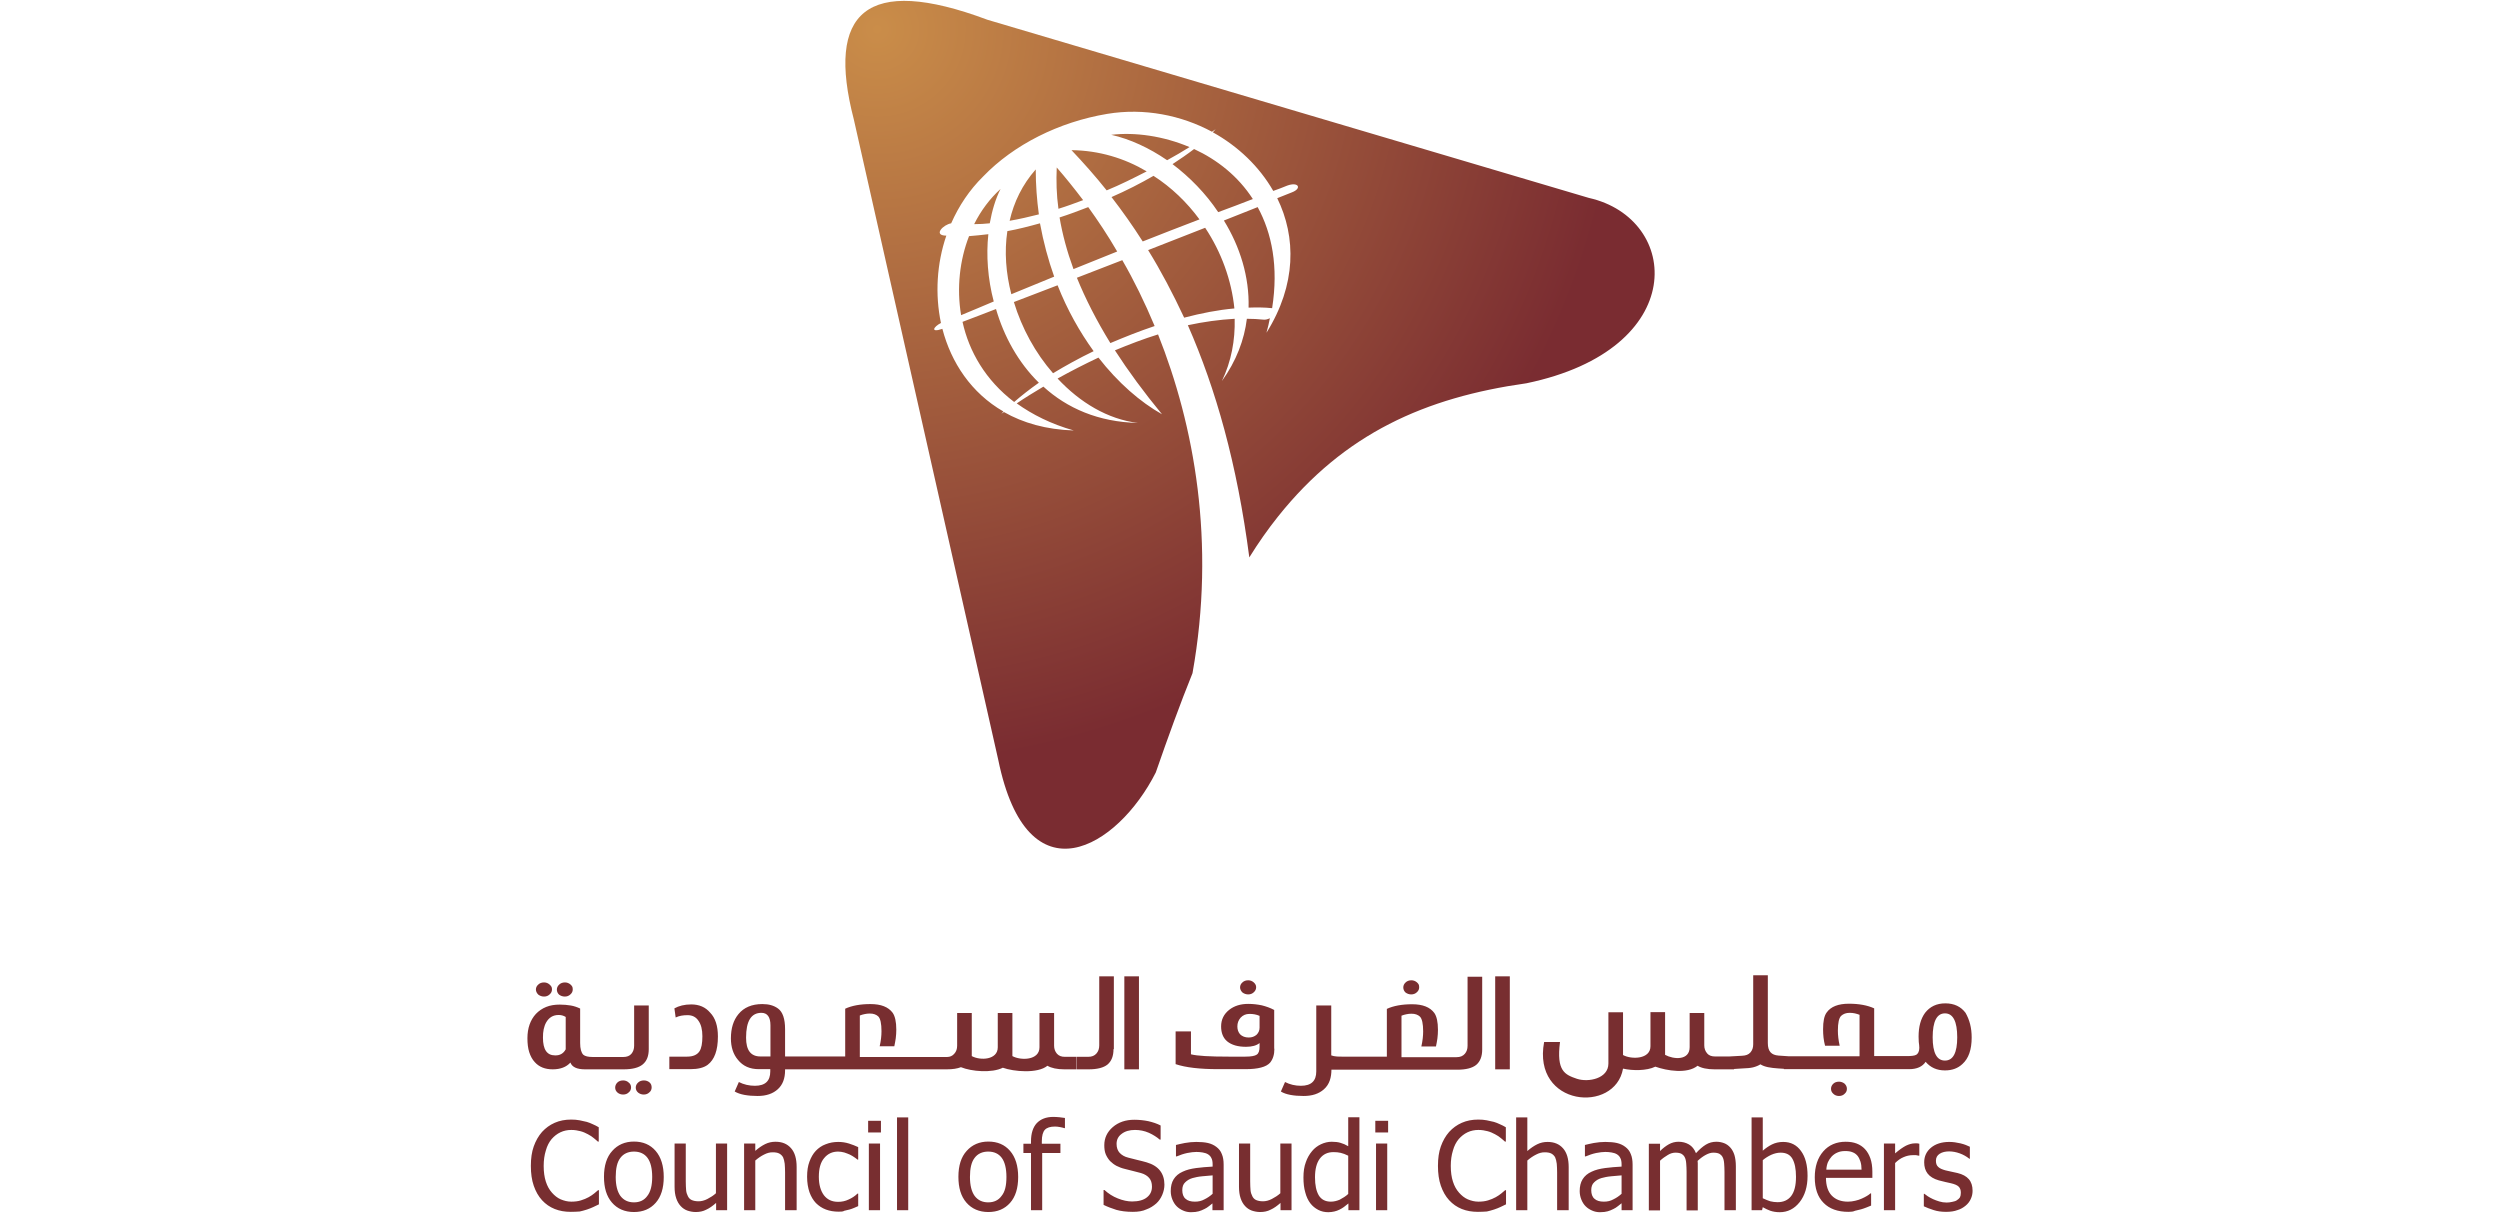
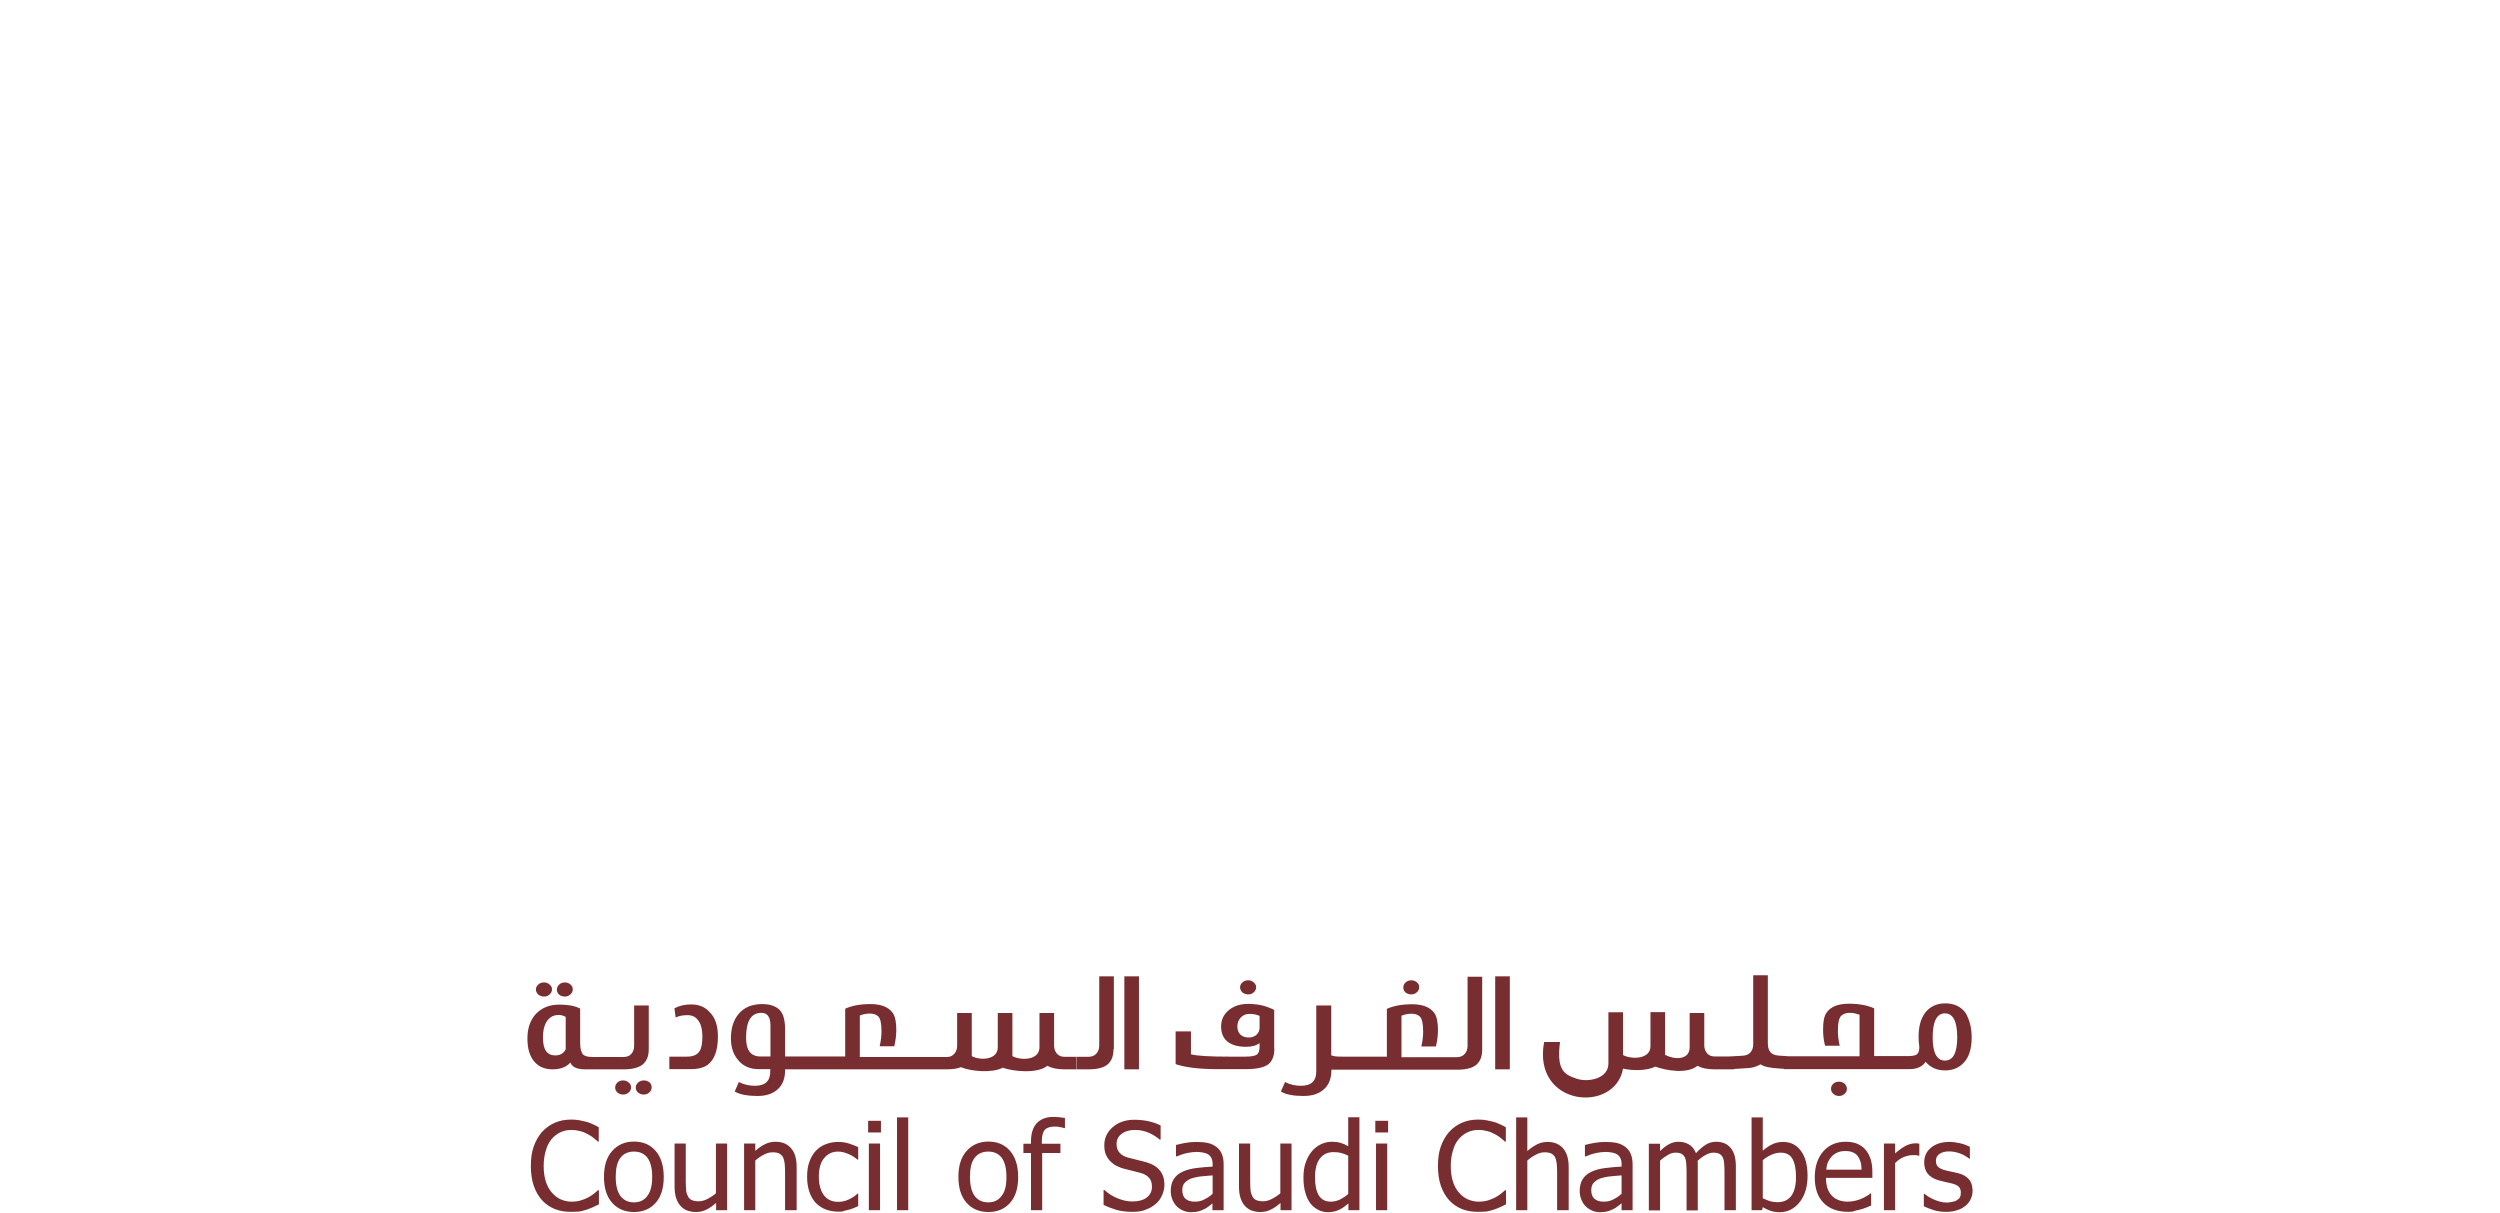
<svg xmlns="http://www.w3.org/2000/svg" width="237" height="115" viewBox="0 0 237 115" fill="none">
-   <path d="M91.865 22.387C92.457 22.334 93.076 22.281 93.695 22.202C93.48 24.213 93.641 26.436 94.206 28.58C93.184 29.004 92.161 29.454 91.112 29.877C90.682 27.31 90.978 24.663 91.865 22.387ZM94.852 17.914C93.856 18.814 92.995 19.952 92.35 21.249C92.861 21.249 93.345 21.223 93.829 21.17C94.044 19.979 94.367 18.867 94.852 17.914ZM96.143 38.108C96.842 37.5 97.623 36.891 98.484 36.282C96.52 34.35 95.174 31.889 94.421 29.295C93.372 29.692 92.323 30.115 91.247 30.512C91.865 33.318 93.426 36.044 96.143 38.108ZM95.713 20.931C96.627 20.773 97.542 20.561 98.484 20.323C98.295 18.946 98.188 17.517 98.188 16.061C96.923 17.491 96.116 19.158 95.713 20.931ZM95.874 27.892C97.246 27.336 98.591 26.78 99.936 26.225C99.371 24.637 98.914 22.943 98.591 21.17C97.542 21.461 96.52 21.725 95.497 21.911C95.201 23.869 95.363 25.907 95.874 27.892ZM100.34 19.793C101.12 19.555 101.9 19.264 102.68 18.973C101.819 17.835 100.986 16.803 100.178 15.876C100.125 17.147 100.152 18.444 100.34 19.793ZM103.676 33.291C102.358 31.465 101.174 29.374 100.259 27.045C98.887 27.575 97.488 28.104 96.116 28.633C96.869 31.121 98.161 33.477 99.829 35.382C101.012 34.668 102.304 33.953 103.676 33.291ZM100.447 20.614C100.716 22.202 101.147 23.816 101.766 25.51C103.138 24.954 104.537 24.398 105.909 23.843C105.021 22.308 104.079 20.905 103.165 19.634C102.277 19.979 101.362 20.323 100.447 20.614ZM104.913 18.047C106.205 17.517 107.469 16.882 108.707 16.247C106.608 15.003 104.187 14.262 101.577 14.235C102.707 15.426 103.837 16.697 104.913 18.047ZM109.46 30.909C108.518 28.66 107.496 26.569 106.393 24.663C104.967 25.219 103.514 25.775 102.089 26.331C102.896 28.316 103.945 30.38 105.263 32.524C106.635 31.942 108.034 31.386 109.46 30.909ZM105.344 12.78C107.119 13.177 108.949 14.024 110.644 15.188C111.37 14.791 112.096 14.368 112.769 13.944C110.267 12.886 107.604 12.515 105.344 12.78ZM113.711 20.799C112.527 19.185 111.047 17.755 109.352 16.67C108.115 17.385 106.77 18.073 105.371 18.682C106.393 20.005 107.388 21.408 108.33 22.89C110.133 22.175 111.908 21.487 113.711 20.799ZM117.02 29.242C116.751 26.569 115.782 23.896 114.249 21.593C112.446 22.308 110.644 22.996 108.841 23.71C110.052 25.669 111.182 27.813 112.258 30.115C113.872 29.692 115.486 29.374 117.02 29.242ZM113.199 14.129C112.581 14.606 111.881 15.082 111.155 15.559C112.796 16.803 114.302 18.338 115.486 20.111C116.589 19.714 117.665 19.29 118.768 18.867C117.369 16.697 115.379 15.135 113.199 14.129ZM120.598 29.215C121.217 25.272 120.571 22.096 119.226 19.634C118.15 20.058 117.074 20.481 116.024 20.905C117.558 23.393 118.446 26.251 118.365 29.163C119.118 29.136 119.871 29.136 120.598 29.215ZM150.622 18.761C131.628 13.124 112.608 7.513 93.614 1.875C82.073 -2.439 78.306 1.161 80.943 11.324C85.516 31.571 90.063 51.792 94.636 72.039C97.407 85.563 105.963 80.376 109.568 73.23C110.741 69.85 111.876 66.719 113.046 63.826C113.046 63.824 113.046 63.821 113.049 63.818C115.271 51.416 113.208 40.297 109.783 31.703C108.411 32.127 107.039 32.656 105.694 33.212C106.958 35.17 108.438 37.182 110.159 39.273C108.088 38.108 105.989 36.282 104.133 33.9C102.788 34.535 101.497 35.197 100.259 35.885C102.384 38.161 105.021 39.749 107.873 40.093C104.133 40.014 101.147 38.691 98.914 36.653C98.026 37.182 97.165 37.711 96.385 38.241C97.865 39.299 99.64 40.199 101.793 40.808C99.183 40.729 96.977 40.093 95.174 39.061C95.094 39.114 95.013 39.167 94.932 39.22C94.986 39.141 95.067 39.088 95.121 39.008C92.081 37.261 90.171 34.377 89.337 31.174C88.18 31.571 88.476 30.989 89.202 30.618C88.637 27.919 88.798 25.007 89.713 22.334H89.579C88.502 22.255 89.417 21.302 90.171 21.17C90.897 19.529 91.892 18.02 93.21 16.723C96.089 13.732 100.367 11.562 104.967 10.795C108.491 10.212 111.989 10.927 114.894 12.489C115.002 12.409 115.136 12.33 115.244 12.25C115.163 12.356 115.056 12.435 114.975 12.541C117.369 13.865 119.387 15.797 120.705 18.099C121.136 17.941 121.593 17.782 122.024 17.597C123.1 17.2 123.45 17.861 122.481 18.232C122.024 18.417 121.539 18.602 121.082 18.788C122.885 22.466 122.911 26.992 120.06 31.545C120.194 31.068 120.302 30.618 120.383 30.168C120.167 30.274 119.952 30.327 119.764 30.301C119.253 30.248 118.741 30.221 118.203 30.221C117.961 32.206 117.208 34.218 115.836 36.123C116.724 34.271 117.1 32.259 117.047 30.221C115.594 30.301 114.087 30.512 112.608 30.83C115.263 36.87 117.275 43.963 118.435 52.842C119.29 51.461 120.197 50.169 121.163 48.96C127.458 41.073 135.125 37.685 144.703 36.335C160.253 33.106 159.338 20.72 150.622 18.761Z" fill="url(#paint0_radial_1113_10140)" />
  <path d="M174.865 102.729C174.71 102.61 174.539 102.543 174.334 102.543C174.111 102.543 173.923 102.61 173.786 102.746C173.649 102.882 173.581 103.034 173.581 103.221C173.581 103.407 173.649 103.56 173.803 103.695C173.94 103.831 174.129 103.899 174.334 103.899C174.556 103.899 174.728 103.831 174.865 103.695C175.019 103.56 175.087 103.407 175.087 103.221C175.087 103.017 175.001 102.865 174.865 102.729ZM141.744 92.558V101.373H143.131V92.558H141.744ZM134.504 93.355C134.47 93.27 134.401 93.202 134.333 93.134C134.179 92.999 133.99 92.931 133.802 92.931C133.58 92.931 133.391 92.999 133.254 93.134C133.1 93.27 133.032 93.44 133.032 93.609C133.032 93.694 133.049 93.779 133.083 93.863C133.118 93.948 133.169 94.016 133.237 94.084C133.391 94.202 133.58 94.27 133.785 94.27C133.888 94.27 133.99 94.253 134.076 94.219C134.162 94.185 134.247 94.135 134.316 94.067C134.47 93.931 134.538 93.779 134.538 93.592C134.538 93.507 134.521 93.406 134.504 93.355ZM139.125 92.592V99.135C139.125 99.457 139.04 99.695 138.869 99.898C138.68 100.118 138.424 100.22 138.081 100.22H132.861V96.287C133.015 96.22 133.169 96.186 133.323 96.152C133.477 96.118 133.631 96.101 133.802 96.101C133.973 96.101 134.127 96.118 134.264 96.169C134.401 96.22 134.521 96.287 134.607 96.372C134.812 96.576 134.915 97.05 134.915 97.779C134.915 98.203 134.863 98.678 134.744 99.203H136.13C136.181 98.949 136.233 98.695 136.267 98.44C136.301 98.169 136.318 97.898 136.318 97.627C136.318 96.881 136.198 96.355 135.976 96.033C135.565 95.474 134.863 95.203 133.871 95.203C132.895 95.203 132.091 95.355 131.474 95.643V100.169H127.229C126.904 100.169 126.511 100.169 126.202 100.051V95.321H124.782V101.576C124.782 102.475 124.303 102.932 123.327 102.932C122.779 102.932 122.283 102.814 121.821 102.576L121.427 103.475C121.667 103.627 121.975 103.729 122.334 103.797C122.694 103.865 123.104 103.899 123.584 103.899C124.388 103.899 125.021 103.695 125.501 103.271C126.057 102.788 126.214 102.107 126.22 101.407H138.15C138.971 101.407 139.57 101.254 139.947 100.949C140.324 100.627 140.512 100.152 140.512 99.491V92.592H139.125ZM120.794 99.423V95.745C120.417 95.542 120.023 95.406 119.613 95.304C119.202 95.219 118.774 95.169 118.329 95.169C117.61 95.169 117.011 95.355 116.532 95.728C116.018 96.135 115.761 96.66 115.761 97.305C115.761 97.915 115.95 98.389 116.326 98.712C116.754 99.067 117.353 99.237 118.123 99.237C118.688 99.237 119.116 99.118 119.407 98.881V99.22C119.407 99.61 119.322 99.864 119.133 99.983C118.962 100.102 118.603 100.169 118.055 100.169H116.497C114.683 100.169 113.485 100.101 112.903 99.949V97.779H111.448V100.881C112.407 101.203 113.759 101.356 115.47 101.356H118.089C118.671 101.356 119.168 101.305 119.544 101.203C119.938 101.102 120.212 100.949 120.4 100.746C120.537 100.576 120.64 100.39 120.708 100.169C120.777 99.949 120.811 99.712 120.811 99.423H120.794ZM119.407 97.423C119.407 97.694 119.305 97.915 119.116 98.101C118.911 98.271 118.671 98.356 118.38 98.356C118.038 98.356 117.764 98.254 117.559 98.05C117.387 97.847 117.302 97.61 117.302 97.305C117.302 96.982 117.405 96.711 117.61 96.474C117.833 96.237 118.106 96.118 118.449 96.118C118.791 96.118 119.099 96.169 119.407 96.304V97.423ZM119.031 93.355C118.996 93.27 118.928 93.202 118.859 93.134C118.705 92.999 118.534 92.931 118.329 92.931C118.106 92.931 117.918 92.999 117.781 93.134C117.627 93.27 117.559 93.423 117.559 93.609C117.559 93.779 117.644 93.948 117.781 94.084C117.935 94.202 118.123 94.27 118.329 94.27C118.432 94.27 118.534 94.253 118.62 94.219C118.705 94.185 118.791 94.135 118.859 94.067C119.014 93.931 119.082 93.762 119.082 93.592C119.082 93.507 119.065 93.406 119.031 93.355ZM106.587 92.558V101.373H107.973V92.558H106.587ZM104.208 92.558V99.101C104.208 99.423 104.122 99.661 103.951 99.864C103.763 100.085 103.506 100.186 103.164 100.186H102.068V101.373H103.198C104.02 101.373 104.619 101.22 104.995 100.915C105.372 100.593 105.56 100.118 105.56 99.457H105.594V92.558H104.208ZM100.939 100.186C100.63 100.186 100.391 100.102 100.203 99.898C100.014 99.678 99.929 99.423 99.929 99.135V96.033H98.542V99.288C98.542 100.525 96.779 100.559 95.975 100.118V96.033H94.588V99.288C94.588 100.491 92.928 100.559 92.124 100.118V96.033H90.737V99.135C90.737 99.44 90.652 99.695 90.463 99.898C90.292 100.102 90.052 100.203 89.779 100.203H81.511V96.27C81.665 96.203 81.82 96.169 81.974 96.135C82.128 96.101 82.282 96.084 82.453 96.084C82.624 96.084 82.778 96.101 82.915 96.152C83.052 96.203 83.172 96.27 83.257 96.355C83.463 96.559 83.565 97.033 83.565 97.762C83.565 98.186 83.514 98.661 83.394 99.186H84.781C84.832 98.932 84.883 98.678 84.918 98.423C84.952 98.152 84.969 97.881 84.969 97.61C84.969 96.864 84.849 96.338 84.627 96.016C84.216 95.457 83.514 95.186 82.521 95.186C81.546 95.186 80.741 95.338 80.125 95.626V100.152H74.425V97.559C74.425 96.593 74.203 95.931 73.758 95.609C73.552 95.457 73.33 95.355 73.09 95.287C72.85 95.219 72.577 95.186 72.269 95.186C71.276 95.186 70.523 95.508 70.009 96.135C69.53 96.711 69.29 97.474 69.29 98.44C69.29 99.271 69.513 99.949 69.958 100.474C70.437 101.068 71.088 101.356 71.926 101.356H73.022V101.576C73.022 102.475 72.542 102.932 71.567 102.932C71.019 102.932 70.505 102.814 70.043 102.576L69.65 103.475C69.906 103.627 70.215 103.729 70.574 103.797C70.951 103.865 71.361 103.899 71.823 103.899C72.645 103.899 73.278 103.678 73.74 103.254C74.203 102.831 74.425 102.237 74.425 101.458V101.373H89.744C90.309 101.373 90.754 101.305 91.097 101.169C92.089 101.576 94.023 101.746 95.068 101.22C96.095 101.593 98.371 101.797 99.295 101.034C99.672 101.254 100.203 101.373 100.904 101.373H102.034V100.186H100.939ZM73.039 100.152H72.08C71.173 100.152 70.728 99.559 70.728 98.373C70.728 96.796 71.207 96.016 72.183 96.016C72.748 96.016 73.039 96.423 73.039 97.203V100.152ZM67.322 95.999C66.877 95.474 66.278 95.219 65.525 95.219C64.891 95.219 64.361 95.355 63.933 95.592L64.053 96.457C64.224 96.372 64.412 96.321 64.583 96.287C64.772 96.254 64.96 96.237 65.182 96.237C65.627 96.237 65.97 96.406 66.209 96.762C66.466 97.118 66.586 97.61 66.586 98.237C66.586 98.898 66.5 99.373 66.312 99.661C66.09 100 65.696 100.169 65.131 100.169H63.453V101.356H65.456C65.816 101.356 66.124 101.322 66.398 101.254C66.671 101.186 66.894 101.085 67.082 100.949C67.733 100.457 68.058 99.576 68.058 98.254C68.058 97.271 67.818 96.508 67.322 95.999ZM59.602 102.627C59.534 102.559 59.448 102.509 59.363 102.475C59.277 102.441 59.174 102.424 59.072 102.424C58.849 102.424 58.661 102.492 58.524 102.627C58.387 102.763 58.319 102.932 58.319 103.102C58.319 103.288 58.387 103.441 58.541 103.577C58.678 103.695 58.866 103.763 59.072 103.763C59.294 103.763 59.465 103.695 59.602 103.56C59.756 103.441 59.825 103.271 59.825 103.085C59.825 102.882 59.739 102.729 59.602 102.627ZM61.571 102.61C61.434 102.492 61.245 102.424 61.04 102.424C60.818 102.424 60.629 102.492 60.492 102.627C60.338 102.763 60.27 102.932 60.27 103.102C60.27 103.288 60.338 103.441 60.492 103.577C60.646 103.695 60.818 103.763 61.023 103.763C61.245 103.763 61.417 103.695 61.554 103.56C61.708 103.441 61.776 103.271 61.776 103.085C61.776 102.882 61.708 102.729 61.571 102.61ZM60.116 95.321V99.135C60.116 99.44 60.03 99.695 59.859 99.898C59.688 100.102 59.431 100.203 59.089 100.203H56.196C55.768 100.203 55.46 100.135 55.289 99.983C55.101 99.779 54.998 99.423 54.998 98.881V95.609C54.707 95.474 54.416 95.372 54.108 95.321C53.8 95.27 53.458 95.236 53.064 95.236C52.585 95.236 52.157 95.304 51.78 95.457C51.404 95.609 51.078 95.83 50.804 96.118C50.274 96.694 50 97.474 50 98.423C50 98.932 50.051 99.373 50.171 99.746C50.291 100.118 50.462 100.441 50.702 100.695C51.113 101.152 51.677 101.373 52.396 101.373C53.132 101.373 53.697 101.152 54.074 100.729C54.228 101.152 54.69 101.373 55.46 101.373H59.123C59.945 101.373 60.544 101.22 60.92 100.915C61.314 100.593 61.502 100.118 61.502 99.457V95.321H60.116ZM53.629 99.474C53.423 99.864 53.081 100.068 52.619 100.051C51.849 100.051 51.472 99.491 51.472 98.373C51.472 98.067 51.489 97.813 51.541 97.576C51.592 97.355 51.66 97.135 51.763 96.948C52.037 96.457 52.431 96.22 52.961 96.22C53.184 96.22 53.406 96.27 53.629 96.406V99.474ZM52.276 93.541C52.242 93.474 52.174 93.406 52.105 93.338C51.951 93.202 51.78 93.134 51.575 93.134C51.352 93.134 51.164 93.202 51.027 93.338C50.873 93.474 50.804 93.626 50.804 93.812C50.804 93.982 50.89 94.151 51.027 94.287C51.181 94.406 51.369 94.474 51.575 94.474C51.677 94.474 51.78 94.457 51.866 94.423C51.951 94.389 52.037 94.338 52.105 94.27C52.259 94.135 52.328 93.982 52.328 93.796C52.328 93.694 52.311 93.592 52.276 93.541ZM54.262 93.558C54.228 93.474 54.159 93.406 54.091 93.338C53.937 93.202 53.748 93.134 53.56 93.134C53.338 93.134 53.149 93.202 53.013 93.338C52.858 93.474 52.79 93.643 52.79 93.812C52.79 93.897 52.807 93.982 52.841 94.067C52.876 94.151 52.927 94.219 52.995 94.287C53.149 94.406 53.338 94.474 53.543 94.474C53.646 94.474 53.748 94.457 53.834 94.423C53.92 94.389 54.005 94.338 54.074 94.27C54.228 94.135 54.296 93.982 54.296 93.796C54.296 93.694 54.279 93.609 54.262 93.558ZM186.333 96.016C185.888 95.423 185.254 95.118 184.416 95.118C183.594 95.118 182.961 95.423 182.498 96.016C182.088 96.576 181.882 97.322 181.882 98.271L181.899 98.779C181.917 98.864 181.917 98.966 181.934 99.067C181.951 99.186 181.951 99.271 181.951 99.339C181.951 99.508 181.917 99.661 181.865 99.763C181.814 99.864 181.745 99.949 181.643 100C181.489 100.085 181.198 100.118 180.753 100.118H177.672V95.592C177.038 95.304 176.251 95.152 175.275 95.152C174.283 95.152 173.564 95.423 173.17 95.982C172.93 96.304 172.828 96.83 172.828 97.576C172.828 98.118 172.879 98.627 173.016 99.135H174.402C174.283 98.61 174.231 98.135 174.231 97.711C174.231 96.966 174.334 96.508 174.539 96.304C174.745 96.118 175.001 96.016 175.344 96.016C175.515 96.016 175.686 96.033 175.84 96.067C175.994 96.101 176.148 96.152 176.285 96.203V100.135H169.576L168.6 100.068C167.932 100.017 167.59 99.678 167.59 98.881V92.456H166.204V99C166.204 99.322 166.118 99.559 165.947 99.763C165.759 99.983 165.502 100.068 165.16 100.085L163.944 100.152H162.575C162.267 100.152 162.01 100.068 161.839 99.864C161.651 99.644 161.565 99.389 161.565 99.101V96.033H160.179V99.271C160.179 100.559 158.655 100.441 157.851 100V95.948H156.464V99.186C156.464 100.424 154.667 100.457 153.863 100.017V95.965H152.476V100.83C152.476 102.254 150.576 102.627 149.498 102.271C148.351 101.881 147.53 101.542 147.889 98.779H146.383C145.236 104.916 153.11 105.594 153.863 101.305C154.736 101.508 156.105 101.525 156.926 101.119C158.022 101.508 159.939 101.831 160.932 101.034C161.291 101.254 161.839 101.373 162.541 101.373H164.389V101.339L165.194 101.288C165.587 101.271 165.913 101.254 166.187 101.186C166.46 101.119 166.7 101.017 166.888 100.898C167.282 101.152 167.847 101.237 168.583 101.288L169.113 101.322V101.356H180.992C181.728 101.356 182.242 101.119 182.55 100.661C183.012 101.203 183.611 101.475 184.381 101.475C185.066 101.475 185.614 101.271 186.042 100.864C186.624 100.339 186.915 99.508 186.915 98.356C186.915 97.423 186.709 96.677 186.333 96.016ZM184.381 100.542C183.611 100.542 183.217 99.813 183.217 98.338C183.217 96.83 183.611 96.067 184.381 96.067C185.152 96.067 185.545 96.83 185.545 98.338C185.545 99.813 185.152 100.542 184.381 100.542Z" fill="#782E30" />
  <path fill-rule="evenodd" clip-rule="evenodd" d="M62.153 109.102C61.639 108.509 60.955 108.221 60.099 108.221C59.243 108.221 58.558 108.526 58.045 109.102C57.514 109.679 57.257 110.509 57.257 111.56C57.257 112.594 57.497 113.408 58.011 114.001C58.524 114.595 59.226 114.9 60.099 114.9C60.955 114.9 61.639 114.612 62.153 114.035C62.666 113.459 62.923 112.645 62.923 111.577C62.923 110.526 62.666 109.696 62.153 109.102ZM61.365 113.374C61.074 113.781 60.646 113.984 60.099 113.984C59.551 113.984 59.123 113.781 58.815 113.374C58.524 112.967 58.37 112.374 58.37 111.577C58.37 110.764 58.507 110.153 58.815 109.763C59.106 109.374 59.551 109.17 60.099 109.17C60.663 109.17 61.091 109.374 61.382 109.763C61.673 110.153 61.828 110.764 61.828 111.577C61.828 112.391 61.673 112.984 61.365 113.374ZM67.87 108.407V113.12C67.63 113.34 67.356 113.51 67.065 113.662C66.774 113.815 66.483 113.883 66.226 113.883C65.935 113.883 65.73 113.832 65.576 113.764C65.422 113.696 65.302 113.578 65.216 113.408C65.131 113.238 65.062 113.052 65.045 112.832C65.028 112.611 65.011 112.34 65.011 112.001V108.407H63.95V112.51C63.95 112.933 64.001 113.289 64.104 113.594C64.207 113.9 64.344 114.137 64.532 114.34C64.703 114.527 64.925 114.679 65.165 114.764C65.422 114.849 65.679 114.9 65.953 114.9C66.329 114.9 66.654 114.832 66.945 114.679C67.253 114.544 67.561 114.323 67.887 114.035V114.73H68.931V108.407H67.87ZM74.99 108.848C74.631 108.441 74.151 108.238 73.518 108.238C73.176 108.238 72.85 108.306 72.542 108.458C72.234 108.611 71.926 108.814 71.601 109.102V108.407H70.54V114.73H71.601V110.018C71.875 109.78 72.149 109.594 72.422 109.458C72.713 109.306 72.97 109.238 73.244 109.238C73.501 109.238 73.723 109.272 73.877 109.357C74.031 109.441 74.151 109.56 74.237 109.713C74.305 109.865 74.357 110.069 74.391 110.323C74.408 110.577 74.425 110.848 74.425 111.137V114.73H75.521V110.628C75.521 109.848 75.35 109.255 74.99 108.848ZM79.457 109.17C79.646 109.17 79.834 109.204 80.039 109.255C80.245 109.323 80.416 109.391 80.57 109.458C80.741 109.543 80.878 109.628 80.998 109.713C81.118 109.797 81.22 109.865 81.289 109.933H81.357V108.746C81.101 108.628 80.81 108.509 80.484 108.407C80.159 108.306 79.817 108.255 79.475 108.255C79.047 108.255 78.653 108.323 78.276 108.475C77.9 108.611 77.592 108.831 77.335 109.102C77.078 109.374 76.89 109.713 76.736 110.119C76.582 110.526 76.513 111.001 76.513 111.56C76.513 112.12 76.599 112.611 76.736 113.018C76.89 113.442 77.095 113.781 77.352 114.052C77.626 114.323 77.934 114.527 78.293 114.662C78.653 114.798 79.064 114.866 79.492 114.866C79.731 114.866 79.92 114.866 80.039 114.781C80.193 114.747 80.347 114.713 80.536 114.662C80.656 114.629 80.81 114.578 80.964 114.51C81.118 114.442 81.255 114.391 81.357 114.34V113.154H81.289C81.049 113.391 80.758 113.578 80.45 113.713C80.142 113.866 79.8 113.934 79.457 113.934C78.875 113.934 78.43 113.73 78.105 113.306C77.797 112.883 77.626 112.306 77.626 111.56C77.626 110.797 77.78 110.204 78.122 109.797C78.465 109.374 78.91 109.17 79.457 109.17ZM82.299 106.254V107.356H83.514V106.254H82.299ZM82.367 108.407V114.73H83.428V108.407H82.367ZM85.037 105.932V114.73H86.099V105.932H85.037ZM95.752 109.102C95.239 108.509 94.554 108.221 93.698 108.221C92.843 108.221 92.158 108.526 91.644 109.102C91.114 109.679 90.857 110.509 90.857 111.56C90.857 112.594 91.097 113.408 91.61 114.001C92.124 114.595 92.825 114.9 93.698 114.9C94.554 114.9 95.239 114.612 95.752 114.035C96.266 113.459 96.522 112.645 96.522 111.577C96.522 110.526 96.266 109.696 95.752 109.102ZM94.948 113.374C94.657 113.781 94.229 113.984 93.681 113.984C93.133 113.984 92.706 113.781 92.397 113.374C92.106 112.967 91.952 112.374 91.952 111.577C91.952 110.764 92.089 110.153 92.397 109.763C92.688 109.374 93.133 109.17 93.681 109.17C94.246 109.17 94.674 109.374 94.965 109.763C95.256 110.153 95.41 110.764 95.41 111.577C95.41 112.391 95.273 112.984 94.948 113.374ZM100.442 105.915C100.254 105.899 100.049 105.882 99.86 105.882C99.176 105.882 98.662 106.085 98.285 106.475C97.926 106.865 97.738 107.441 97.738 108.204V108.424H97.019V109.306H97.738V114.73H98.799V109.306H100.528V108.424H98.765V108.204C98.765 107.661 98.868 107.305 99.056 107.102C99.244 106.899 99.569 106.797 100.014 106.797C100.151 106.797 100.322 106.814 100.494 106.848C100.682 106.882 100.802 106.916 100.904 106.95H100.956V105.983C100.802 105.966 100.63 105.932 100.442 105.915ZM109.976 110.984C109.702 110.628 109.274 110.357 108.692 110.187C108.47 110.119 108.179 110.052 107.836 109.967C107.494 109.882 107.203 109.814 106.964 109.746C106.604 109.662 106.33 109.492 106.142 109.289C105.954 109.085 105.851 108.797 105.851 108.441C105.851 108.051 106.005 107.729 106.33 107.492C106.655 107.238 107.083 107.119 107.597 107.119C108.059 107.119 108.487 107.204 108.915 107.39C109.326 107.577 109.668 107.797 109.942 108.034H110.027V106.695C109.668 106.509 109.291 106.39 108.863 106.288C108.453 106.204 108.008 106.153 107.528 106.153C106.707 106.153 106.022 106.39 105.492 106.848C104.961 107.305 104.687 107.882 104.687 108.56C104.687 108.882 104.721 109.17 104.824 109.424C104.927 109.662 105.064 109.882 105.235 110.069C105.423 110.255 105.628 110.408 105.851 110.526C106.091 110.645 106.347 110.747 106.638 110.814C106.964 110.899 107.22 110.967 107.443 111.018C107.665 111.069 107.905 111.137 108.162 111.204C108.521 111.306 108.778 111.476 108.949 111.679C109.12 111.882 109.206 112.154 109.206 112.493C109.206 112.916 109.052 113.255 108.727 113.51C108.418 113.764 107.939 113.9 107.323 113.9C106.895 113.9 106.433 113.798 105.971 113.611C105.492 113.425 105.081 113.154 104.704 112.815H104.619V114.222C104.995 114.408 105.406 114.561 105.834 114.696C106.262 114.815 106.775 114.883 107.391 114.883C107.905 114.883 108.333 114.815 108.692 114.645C109.035 114.527 109.343 114.323 109.617 114.086C109.856 113.866 110.045 113.594 110.181 113.272C110.318 112.95 110.387 112.628 110.387 112.306C110.387 111.781 110.25 111.34 109.976 110.984ZM115.83 109.407C115.727 109.119 115.539 108.899 115.316 108.729C115.077 108.543 114.803 108.424 114.512 108.356C114.221 108.289 113.844 108.255 113.416 108.255C113.057 108.255 112.698 108.289 112.321 108.356C111.962 108.424 111.688 108.492 111.482 108.543V109.628H111.551C111.876 109.492 112.218 109.374 112.544 109.306C112.886 109.238 113.177 109.204 113.416 109.204C113.622 109.204 113.81 109.221 114.016 109.255C114.204 109.289 114.375 109.34 114.512 109.424C114.649 109.509 114.769 109.628 114.837 109.78C114.923 109.933 114.957 110.136 114.957 110.391V110.594C114.409 110.628 113.879 110.662 113.399 110.73C112.903 110.797 112.492 110.899 112.133 111.069C111.739 111.238 111.448 111.492 111.26 111.798C111.072 112.103 110.986 112.476 110.986 112.916C110.986 113.188 111.037 113.459 111.14 113.713C111.243 113.967 111.38 114.188 111.551 114.357C111.722 114.527 111.927 114.662 112.167 114.764C112.389 114.866 112.646 114.917 112.903 114.917C113.211 114.917 113.468 114.883 113.639 114.832C113.81 114.781 113.998 114.713 114.187 114.612C114.324 114.544 114.478 114.459 114.615 114.34C114.743 114.23 114.856 114.149 114.94 114.083V114.73H116.001V110.408C116.001 110.018 115.95 109.679 115.83 109.407ZM114.957 113.171C114.717 113.391 114.461 113.561 114.187 113.696C113.913 113.849 113.622 113.917 113.28 113.917C112.886 113.917 112.595 113.832 112.389 113.645C112.184 113.476 112.081 113.188 112.081 112.832C112.081 112.51 112.167 112.255 112.355 112.086C112.544 111.899 112.766 111.764 113.057 111.679C113.297 111.611 113.605 111.543 113.998 111.509C114.375 111.476 114.7 111.442 114.957 111.425V113.171ZM121.376 108.407V113.12C121.136 113.34 120.862 113.51 120.571 113.662C120.28 113.815 119.989 113.883 119.732 113.883C119.441 113.883 119.236 113.832 119.082 113.764C118.928 113.696 118.808 113.578 118.723 113.408C118.637 113.238 118.569 113.052 118.551 112.832C118.534 112.611 118.517 112.34 118.517 112.001V108.407H117.456V112.51C117.456 112.933 117.507 113.289 117.61 113.594C117.713 113.9 117.85 114.137 118.038 114.34C118.209 114.527 118.432 114.679 118.671 114.764C118.928 114.849 119.185 114.9 119.459 114.9C119.835 114.9 120.16 114.832 120.451 114.679C120.759 114.544 121.068 114.323 121.393 114.035V114.73H122.437V108.407H121.376ZM127.811 105.915V108.662C127.555 108.509 127.315 108.407 127.075 108.34C126.853 108.272 126.579 108.238 126.254 108.238C125.894 108.238 125.552 108.323 125.227 108.475C124.902 108.628 124.611 108.848 124.388 109.119C124.131 109.424 123.926 109.78 123.789 110.187C123.635 110.594 123.567 111.069 123.567 111.628C123.567 112.154 123.618 112.628 123.738 113.035C123.84 113.442 124.012 113.798 124.217 114.069C124.422 114.34 124.679 114.544 124.97 114.696C125.261 114.849 125.586 114.917 125.929 114.917C126.134 114.917 126.322 114.883 126.493 114.849C126.665 114.815 126.819 114.747 126.973 114.679C127.144 114.595 127.281 114.51 127.401 114.425C127.52 114.34 127.657 114.222 127.829 114.086V114.73H128.873V105.915H127.811ZM127.811 113.188C127.572 113.408 127.298 113.578 127.007 113.73C126.733 113.849 126.442 113.917 126.168 113.917C125.638 113.917 125.261 113.713 125.021 113.323C124.782 112.916 124.662 112.357 124.662 111.611C124.662 110.831 124.816 110.238 125.124 109.831C125.432 109.424 125.86 109.221 126.408 109.221C126.647 109.221 126.887 109.238 127.093 109.289C127.315 109.34 127.538 109.424 127.811 109.56V113.188ZM130.379 106.254V107.356H131.594V106.254H130.379ZM130.447 108.407V114.73H131.509V108.407H130.447ZM142.686 112.832C142.6 112.916 142.48 113.018 142.326 113.137C142.189 113.255 142.001 113.374 141.796 113.493C141.59 113.611 141.333 113.713 141.06 113.798C140.786 113.883 140.478 113.917 140.152 113.917C139.793 113.917 139.468 113.832 139.142 113.696C138.834 113.561 138.561 113.34 138.321 113.069C138.064 112.781 137.876 112.442 137.739 112.018C137.602 111.594 137.534 111.103 137.534 110.526C137.534 109.984 137.602 109.509 137.739 109.068C137.859 108.628 138.047 108.272 138.287 107.984C138.526 107.712 138.8 107.492 139.125 107.339C139.451 107.187 139.793 107.119 140.152 107.119C140.478 107.119 140.769 107.17 141.025 107.238C141.282 107.305 141.505 107.407 141.727 107.526C141.95 107.645 142.138 107.763 142.292 107.899C142.446 108.017 142.566 108.136 142.668 108.221H142.754V106.865C142.566 106.746 142.377 106.661 142.189 106.577C142.001 106.492 141.813 106.407 141.624 106.356C141.419 106.305 141.179 106.254 140.94 106.204C140.683 106.153 140.426 106.136 140.135 106.136C139.553 106.136 139.04 106.238 138.578 106.441C138.116 106.644 137.722 106.933 137.38 107.305C137.037 107.695 136.78 108.153 136.592 108.679C136.404 109.204 136.318 109.814 136.318 110.526C136.318 111.238 136.404 111.865 136.592 112.408C136.78 112.95 137.037 113.408 137.38 113.781C137.722 114.154 138.116 114.425 138.578 114.612C139.04 114.798 139.553 114.883 140.101 114.883C140.443 114.883 140.717 114.866 140.957 114.849C141.162 114.798 141.402 114.747 141.641 114.662C141.881 114.578 142.069 114.51 142.241 114.425C142.412 114.34 142.583 114.256 142.771 114.171V112.832H142.686ZM148.18 108.865C147.821 108.458 147.341 108.255 146.708 108.255C146.366 108.255 146.04 108.323 145.732 108.475C145.424 108.628 145.116 108.831 144.791 109.119V105.932H143.73V114.73H144.791V110.018C145.065 109.78 145.339 109.594 145.613 109.458C145.903 109.306 146.16 109.238 146.434 109.238C146.691 109.238 146.913 109.272 147.067 109.357C147.221 109.441 147.341 109.56 147.427 109.713C147.495 109.865 147.547 110.069 147.581 110.323C147.598 110.577 147.615 110.848 147.615 111.137V114.73H148.711V110.645C148.711 109.865 148.539 109.272 148.18 108.865ZM154.599 109.407C154.496 109.119 154.308 108.899 154.085 108.729C153.846 108.543 153.572 108.424 153.281 108.356C152.99 108.289 152.613 108.255 152.185 108.255C151.826 108.255 151.466 108.289 151.09 108.356C150.73 108.424 150.456 108.492 150.251 108.543V109.628H150.32C150.645 109.492 150.987 109.374 151.312 109.306C151.655 109.238 151.946 109.204 152.185 109.204C152.391 109.204 152.579 109.221 152.784 109.255C152.973 109.289 153.144 109.34 153.281 109.424C153.418 109.509 153.537 109.628 153.606 109.78C153.691 109.933 153.726 110.136 153.726 110.391V110.594C153.178 110.628 152.647 110.662 152.168 110.73C151.672 110.797 151.261 110.899 150.901 111.069C150.508 111.238 150.217 111.492 150.029 111.798C149.84 112.103 149.755 112.476 149.755 112.916C149.755 113.188 149.806 113.459 149.909 113.713C150.011 113.967 150.148 114.188 150.32 114.357C150.491 114.527 150.696 114.662 150.936 114.764C151.158 114.866 151.415 114.917 151.672 114.917C151.98 114.917 152.237 114.883 152.408 114.832C152.579 114.781 152.767 114.713 152.955 114.612C153.092 114.544 153.246 114.459 153.383 114.34C153.52 114.222 153.64 114.137 153.726 114.069V114.73H154.77V110.408C154.77 110.018 154.718 109.679 154.599 109.407ZM153.726 113.171C153.486 113.391 153.229 113.561 152.955 113.696C152.682 113.849 152.391 113.917 152.048 113.917C151.655 113.917 151.364 113.832 151.158 113.645C150.953 113.476 150.85 113.188 150.85 112.832C150.85 112.51 150.936 112.255 151.124 112.086C151.312 111.899 151.535 111.764 151.826 111.679C152.065 111.611 152.374 111.543 152.767 111.509C153.144 111.476 153.469 111.442 153.726 111.425V113.171ZM164.423 109.492C164.338 109.221 164.201 108.967 164.03 108.78C163.859 108.594 163.67 108.458 163.448 108.373C163.225 108.289 162.986 108.238 162.712 108.238C162.352 108.238 162.027 108.323 161.719 108.509C161.411 108.696 161.103 108.967 160.778 109.323C160.624 108.933 160.401 108.662 160.11 108.492C159.819 108.323 159.494 108.238 159.117 108.238C158.792 108.238 158.484 108.323 158.21 108.475C157.936 108.628 157.645 108.848 157.372 109.119V108.424H156.31V114.747H157.372V110.035C157.611 109.814 157.851 109.645 158.108 109.492C158.347 109.34 158.604 109.272 158.826 109.272C159.066 109.272 159.254 109.306 159.391 109.374C159.528 109.458 159.648 109.56 159.716 109.713C159.785 109.848 159.836 110.035 159.853 110.289C159.871 110.526 159.888 110.797 159.888 111.086V114.747H160.949V110.272C160.949 110.187 160.932 110.119 160.932 110.052C161.206 109.797 161.462 109.611 161.719 109.475C161.976 109.34 162.198 109.272 162.421 109.272C162.66 109.272 162.849 109.306 162.986 109.374C163.123 109.458 163.242 109.56 163.311 109.713C163.379 109.848 163.431 110.035 163.448 110.289C163.465 110.526 163.482 110.797 163.482 111.086V114.73H164.56V110.577C164.56 110.136 164.509 109.78 164.423 109.492ZM170.739 109.119C170.329 108.543 169.764 108.255 169.045 108.255C168.651 108.255 168.292 108.34 167.984 108.492C167.676 108.645 167.385 108.848 167.111 109.085V105.932H166.05V114.73H167.042L167.111 114.442C167.35 114.578 167.59 114.696 167.83 114.781C168.086 114.866 168.377 114.917 168.72 114.917C169.473 114.917 170.106 114.595 170.603 113.967C171.099 113.34 171.356 112.51 171.356 111.476C171.356 110.458 171.15 109.679 170.739 109.119ZM169.798 113.391C169.49 113.781 169.062 113.967 168.514 113.967C168.275 113.967 168.035 113.934 167.83 113.883C167.624 113.815 167.385 113.73 167.111 113.594V109.984C167.35 109.78 167.624 109.611 167.915 109.475C168.223 109.34 168.514 109.272 168.805 109.272C169.319 109.272 169.695 109.458 169.918 109.848C170.14 110.238 170.26 110.797 170.26 111.56C170.26 112.391 170.106 112.984 169.798 113.391ZM177.5 111.086C177.5 110.594 177.432 110.153 177.312 109.814C177.192 109.475 177.021 109.17 176.799 108.933C176.576 108.696 176.319 108.526 176.011 108.407C175.703 108.289 175.361 108.238 174.967 108.238C174.094 108.238 173.375 108.543 172.845 109.153C172.314 109.763 172.04 110.577 172.04 111.611C172.04 112.662 172.314 113.476 172.879 114.035C173.427 114.595 174.214 114.883 175.224 114.883C175.481 114.883 175.686 114.866 175.857 114.781C176.028 114.747 176.217 114.696 176.422 114.645C176.559 114.612 176.73 114.544 176.919 114.476C177.107 114.391 177.261 114.34 177.381 114.289V113.137H177.312C177.227 113.222 177.124 113.289 176.987 113.374C176.85 113.459 176.679 113.544 176.491 113.628C176.302 113.713 176.097 113.781 175.874 113.832C175.652 113.883 175.429 113.917 175.19 113.917C174.539 113.917 174.026 113.73 173.649 113.34C173.29 112.967 173.102 112.391 173.102 111.662H177.5V111.086ZM176.473 110.882H173.136C173.153 110.611 173.204 110.374 173.29 110.17C173.375 109.984 173.495 109.797 173.649 109.628C173.82 109.458 173.992 109.34 174.197 109.255C174.385 109.17 174.625 109.119 174.916 109.119C175.207 109.119 175.446 109.153 175.635 109.238C175.823 109.306 175.994 109.441 176.114 109.594C176.217 109.73 176.302 109.916 176.371 110.119C176.439 110.34 176.473 110.577 176.473 110.865V110.882ZM181.762 108.39H181.523C181.249 108.39 180.975 108.475 180.684 108.611C180.393 108.763 180.051 109.001 179.657 109.34V108.407H178.596V114.73H179.657V110.255C179.914 110.001 180.171 109.814 180.462 109.696C180.735 109.577 181.026 109.509 181.317 109.509H181.643C181.728 109.526 181.814 109.543 181.899 109.56H181.951V108.424C181.882 108.407 181.814 108.39 181.762 108.39ZM186.641 111.781C186.401 111.509 186.059 111.323 185.579 111.204C185.357 111.153 185.152 111.103 184.963 111.069C184.775 111.035 184.587 110.984 184.433 110.95C184.125 110.865 183.885 110.764 183.748 110.628C183.594 110.492 183.525 110.306 183.525 110.035C183.525 109.746 183.645 109.526 183.885 109.374C184.125 109.221 184.433 109.153 184.775 109.153C185.117 109.153 185.46 109.221 185.785 109.34C186.11 109.458 186.418 109.628 186.692 109.848H186.743V108.712C186.504 108.594 186.213 108.475 185.853 108.39C185.494 108.306 185.152 108.255 184.792 108.255C184.073 108.255 183.491 108.441 183.063 108.797C182.635 109.153 182.413 109.611 182.413 110.187C182.413 110.611 182.516 110.967 182.738 111.255C182.961 111.543 183.32 111.764 183.799 111.899C183.988 111.95 184.193 112.001 184.416 112.052C184.638 112.103 184.809 112.137 184.946 112.171C185.306 112.255 185.545 112.357 185.682 112.493C185.819 112.628 185.888 112.815 185.888 113.069C185.888 113.272 185.853 113.408 185.802 113.51C185.733 113.611 185.648 113.696 185.511 113.781C185.425 113.849 185.271 113.9 185.083 113.934C184.878 113.984 184.706 114.001 184.535 114.001C184.296 114.001 184.073 113.967 183.851 113.9C183.628 113.832 183.44 113.764 183.252 113.679C183.046 113.578 182.875 113.493 182.755 113.408C182.635 113.323 182.516 113.238 182.43 113.171H182.379V114.357C182.635 114.476 182.926 114.595 183.303 114.713C183.662 114.832 184.056 114.883 184.484 114.883C184.912 114.883 185.271 114.832 185.579 114.713C185.87 114.629 186.127 114.476 186.35 114.289C186.555 114.12 186.726 113.9 186.829 113.662C186.949 113.408 187 113.154 187 112.883C187 112.425 186.88 112.052 186.641 111.781ZM56.693 112.832C56.607 112.916 56.487 113.018 56.333 113.137C56.196 113.255 56.008 113.374 55.803 113.493C55.597 113.611 55.34 113.713 55.066 113.798C54.793 113.883 54.484 113.917 54.159 113.917C53.8 113.917 53.475 113.832 53.149 113.696C52.841 113.561 52.568 113.34 52.328 113.069C52.071 112.781 51.883 112.442 51.746 112.018C51.609 111.594 51.541 111.103 51.541 110.526C51.541 109.984 51.609 109.509 51.746 109.068C51.866 108.628 52.054 108.272 52.294 107.984C52.533 107.712 52.807 107.492 53.132 107.339C53.458 107.187 53.8 107.119 54.159 107.119C54.484 107.119 54.776 107.17 55.032 107.238C55.289 107.305 55.511 107.407 55.734 107.526C55.956 107.645 56.145 107.763 56.299 107.899C56.453 108.017 56.573 108.136 56.675 108.221H56.761V106.865C56.573 106.746 56.384 106.661 56.196 106.577C56.008 106.492 55.82 106.407 55.631 106.356C55.426 106.305 55.186 106.254 54.947 106.204C54.69 106.153 54.433 106.136 54.142 106.136C53.56 106.136 53.047 106.238 52.585 106.441C52.122 106.644 51.729 106.933 51.386 107.305C51.044 107.695 50.787 108.153 50.599 108.679C50.411 109.204 50.325 109.814 50.325 110.526C50.325 111.238 50.411 111.865 50.599 112.408C50.787 112.95 51.044 113.408 51.386 113.781C51.729 114.154 52.122 114.425 52.585 114.612C53.047 114.798 53.56 114.883 54.108 114.883C54.45 114.883 54.724 114.866 54.964 114.849C55.169 114.798 55.409 114.747 55.648 114.662C55.888 114.578 56.076 114.51 56.248 114.425C56.419 114.34 56.59 114.256 56.778 114.171V112.832H56.693Z" fill="#782E30" />
  <defs>
    <radialGradient id="paint0_radial_1113_10140" cx="0" cy="0" r="1" gradientUnits="userSpaceOnUse" gradientTransform="translate(83.014 2.802) scale(70.897 69.748)">
      <stop stop-color="#CA8D49" />
      <stop offset="1" stop-color="#7A2C31" />
    </radialGradient>
  </defs>
</svg>